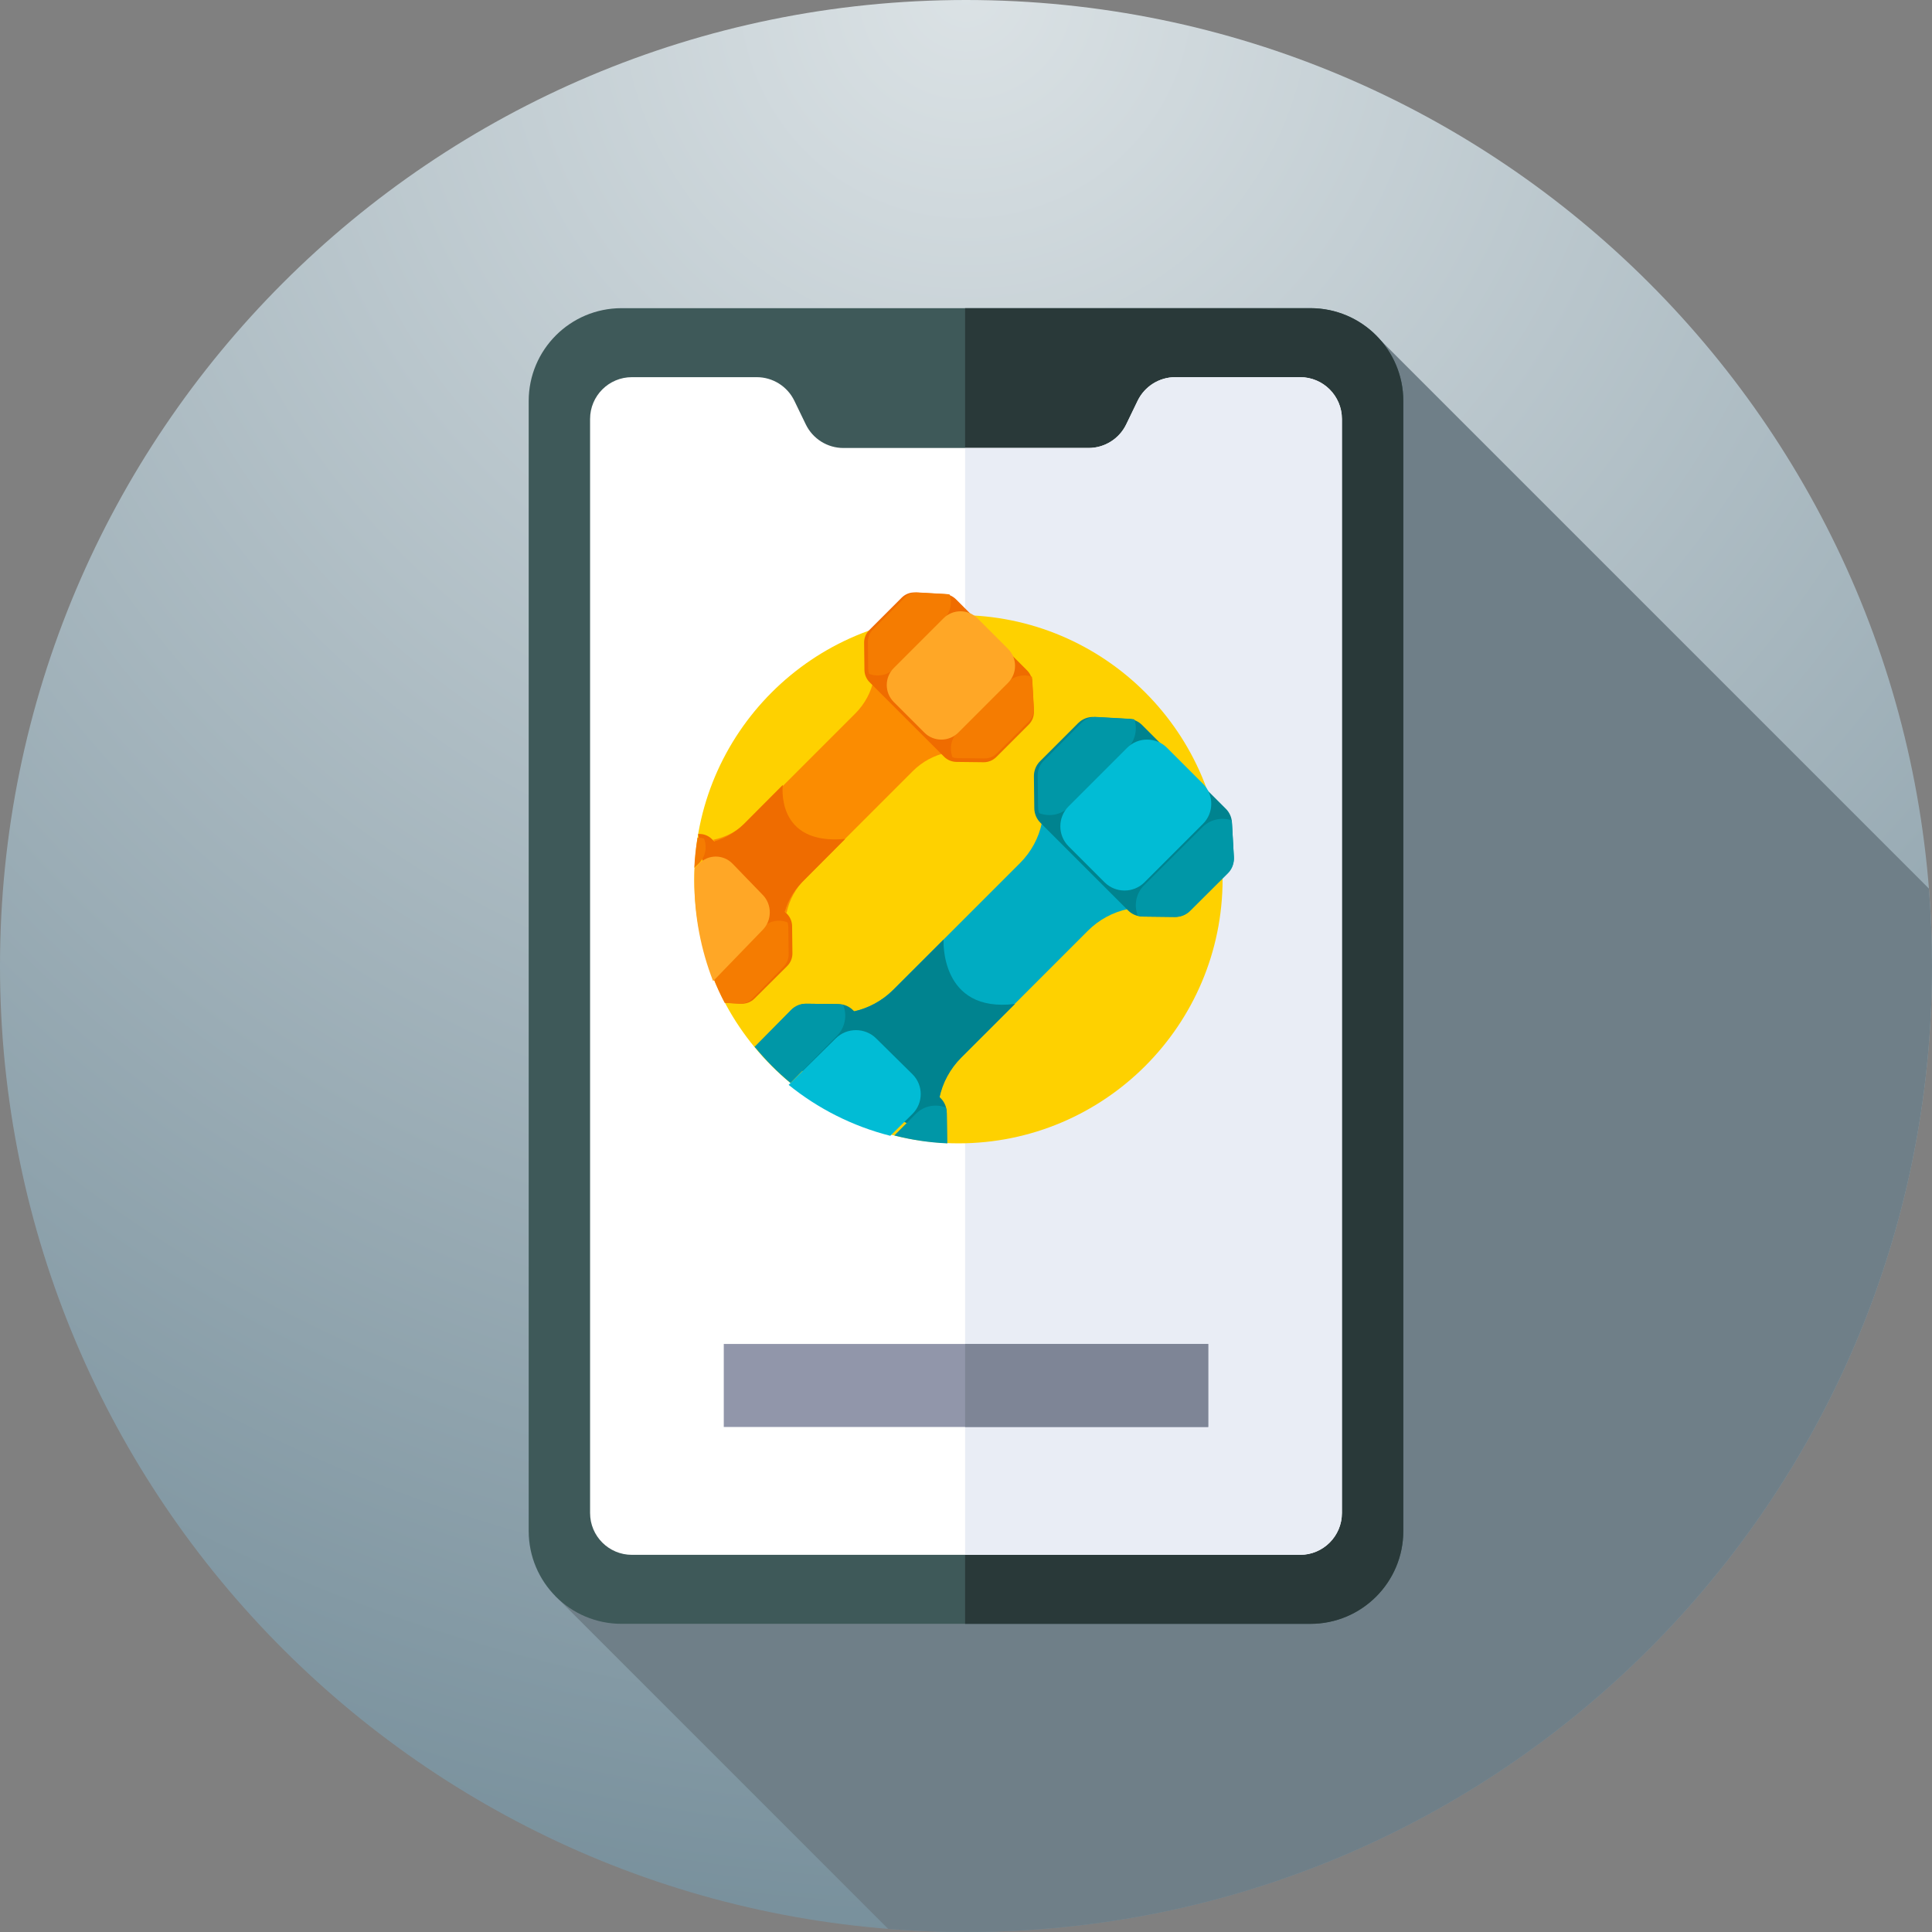
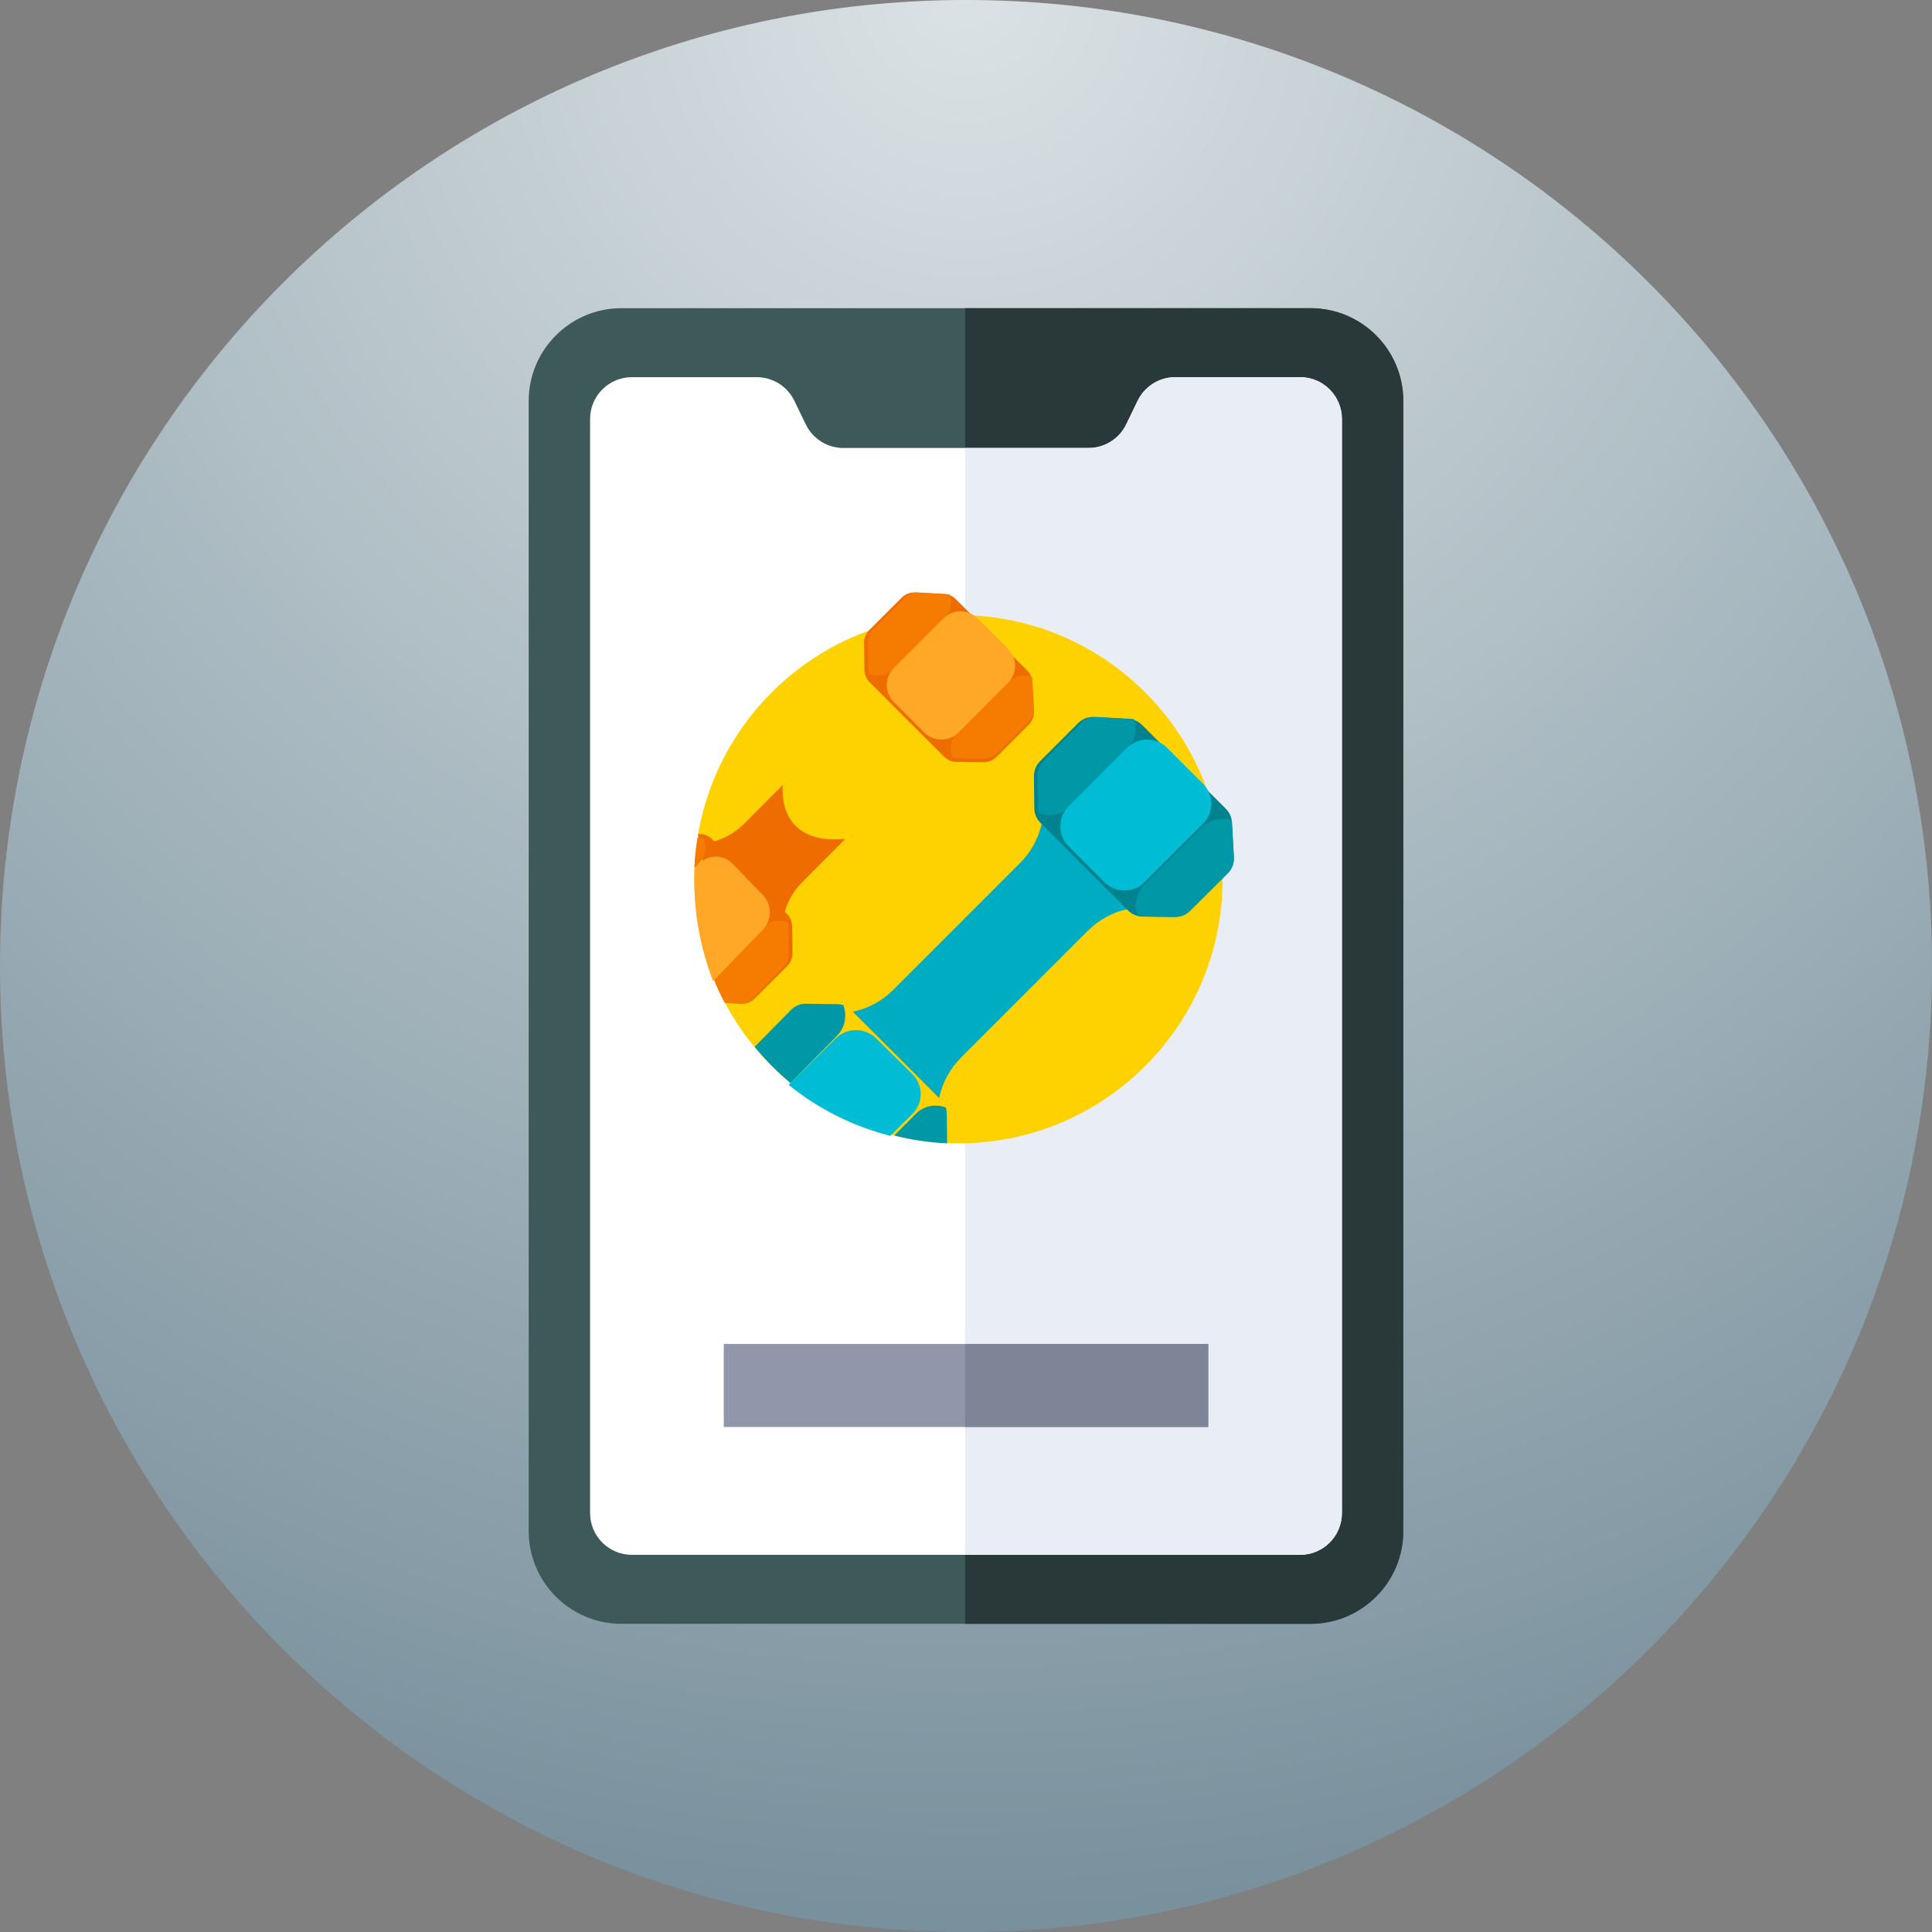
<svg xmlns="http://www.w3.org/2000/svg" height="512" viewBox="0 0 512 512" width="512">
  <rect x="0" y="0" width="512" height="512" fill="#808080" stroke="none" />
  <radialGradient id="a" cx="50%" cy="0%" r="100%">
    <stop offset="0" stop-color="#dbe2e5" />
    <stop offset="1" stop-color="#78909c" />
  </radialGradient>
  <g fill="none" fill-rule="evenodd">
    <g fill-rule="nonzero">
      <path d="m512 256c0 141.387-114.613 256-256 256s-256-114.613-256-256 114.613-256 256-256 256 114.613 256 256z" fill="url(#a)" />
-       <path d="m512 256c0-6.906-.281-13.75-.82-20.52l-147.883-147.883-216.191 335.309 88.262 88.266c6.809.543 13.688.828 20.633.828 141.387 0 256-114.613 256-256z" fill="#6f7f88" />
      <path d="m347.285 430.332h-182.57c-13.59 0-24.605-11.016-24.605-24.605v-299.453c0-13.59 11.016-24.605 24.605-24.605h182.57c13.594 0 24.609 11.016 24.609 24.605v299.453c0 13.59-11.02 24.605-24.609 24.605z" fill="#3e5959" />
      <path d="m347.285 81.668h-91.523v348.668h91.523c13.59 0 24.605-11.02 24.605-24.609v-299.453c.004-13.59-11.016-24.605-24.605-24.605z" fill="#293939" />
      <path d="m301.488 106.207-3.027 6.262c-1.852 3.824-5.727 6.254-9.977 6.254h-64.969c-4.25 0-8.121-2.426-9.973-6.254l-3.031-6.262c-1.848-3.824-5.723-6.254-9.973-6.254h-33.078c-6.121 0-11.082 4.961-11.082 11.078v289.938c0 6.117 4.961 11.078 11.082 11.078h177.078c6.121 0 11.082-4.961 11.082-11.078v-289.938c0-6.117-4.961-11.078-11.082-11.078h-33.074c-4.25 0-8.125 2.43-9.977 6.254z" fill="#fff" />
      <path d="m344.539 99.953h-33.074c-4.25 0-8.125 2.43-9.977 6.254l-3.027 6.262c-1.852 3.824-5.727 6.254-9.977 6.254h-32.723v293.324h88.777c6.121 0 11.082-4.961 11.082-11.078v-289.938c-.004-6.117-4.961-11.078-11.082-11.078z" fill="#e9edf5" />
    </g>
    <g transform="translate(183.873 157)">
      <circle cx="70.127" cy="76" fill="#fed100" r="70" />
      <g fill-rule="nonzero">
-         <path d="m42.772 32.104c-3.407 3.407-25.111 25.111-28.541 28.54-2.509 2.509-5.688 4.227-9.104 4.92 5.287 5.287 16.353 16.353 19.436 19.436.693-3.416 2.411-6.595 4.92-9.104l28.541-28.54c2.509-2.509 5.687-4.227 9.104-4.92-3.083-3.083-14.149-14.149-19.436-19.436-.693 3.417-2.41 6.595-4.919 9.104z" fill="#fb8c01" />
        <path d="m23.583 51c-4.765 4.785-8.913 8.95-10.262 10.304-2.534 2.544-5.744 4.286-9.194 4.988 5.339 5.361 16.514 16.581 19.627 19.707.7-3.464 2.434-6.687 4.968-9.231l11.404-11.451c-18.668 1.76-16.544-14.317-16.544-14.318z" fill="#ef6c00" />
        <path d="m86.45 71.719c-4.012 4.012-29.566 29.566-33.604 33.604-2.954 2.954-6.697 4.977-10.719 5.793l22.884 22.884c.816-4.023 2.838-7.765 5.793-10.719 4.012-4.012 29.566-29.566 33.604-33.604 2.954-2.954 6.697-4.977 10.719-5.793-3.63-3.63-16.659-16.659-22.884-22.884-.816 4.023-2.838 7.765-5.793 10.719z" fill="#00acc2" />
-         <path d="m70.886 123.266 14.241-14.22c-20.024 2.506-18.947-17.045-18.947-17.045-6.107 6.098-11.604 11.587-13.303 13.284-2.963 2.958-6.716 4.983-10.75 5.801 6.243 6.233 19.309 19.281 22.95 22.916.819-4.028 2.847-7.776 5.809-10.734z" fill="#00838f" />
        <path d="m106.092 33.009c-1.573-.089-3.109.498-4.223 1.612l-10.121 10.121c-1.054 1.054-1.638 2.488-1.621 3.978l.1 8.475c.017 1.445.598 2.826 1.62 3.848l23.237 23.237c1.022 1.022 2.403 1.603 3.848 1.62l8.475.1c1.49.017 2.924-.567 3.978-1.621l10.121-10.121c1.114-1.114 1.7-2.65 1.612-4.223l-.511-9.092c-.076-1.358-.65-2.641-1.612-3.603-.733-.733-21.539-21.538-22.209-22.209-.962-.962-2.245-1.536-3.603-1.612z" fill="#00838f" />
        <path d="m91.226 56.897c.006.541.093 1.073.253 1.581 2.682 1.06 5.863.507 8.023-1.661l15.452-15.513c2.051-2.059 2.65-5.045 1.799-7.647-.317-.077-.642-.126-.972-.145l-8.945-.504c-1.548-.087-3.059.492-4.155 1.592l-9.958 9.997c-1.037 1.041-1.611 2.457-1.594 3.929z" fill="#0097a7" />
        <path d="m142.614 61.347c-.019-.33-.068-.655-.144-.972-2.602-.85-5.588-.252-7.647 1.799l-15.513 15.453c-2.168 2.159-2.72 5.341-1.661 8.022.507.159 1.039.247 1.581.253l8.371.098c1.472.017 2.889-.558 3.929-1.594l9.997-9.958c1.101-1.096 1.68-2.608 1.592-4.155z" fill="#0097a7" />
        <path d="m134.943 61.306-15.51 15.51c-2.911 2.911-7.675 2.911-10.586 0l-9.536-9.536c-2.911-2.911-2.911-7.675 0-10.586l15.51-15.51c2.911-2.911 7.675-2.911 10.586 0l9.536 9.536c2.911 2.911 2.911 7.675 0 10.586z" fill="#01bcd5" />
-         <path d="m67.127 146-.095-8.119c-.017-1.449-.598-2.834-1.618-3.858-.7-.703-22.438-22.53-23.203-23.298-1.02-1.025-2.399-1.608-3.842-1.625l-8.462-.1c-1.488-.018-2.92.568-3.972 1.625l-9.807 9.847z" fill="#00838f" />
        <path d="m38.033 109.1-8.335-.099c-1.466-.017-2.876.565-3.912 1.617l-9.659 9.799c2.854 3.496 6.035 6.706 9.496 9.584l12.33-12.508c2.158-2.189 2.709-5.416 1.653-8.135-.505-.162-1.034-.25-1.574-.256z" fill="#0097a7" />
        <path d="m58.85 138.161-5.723 5.751c4.504 1.163 9.188 1.873 14 2.088l-.093-7.918c-.006-.536-.092-1.063-.25-1.565-2.653-1.049-5.799-.502-7.935 1.644z" fill="#0097a7" />
        <path d="m48.302 118.175c-2.938-2.9-7.744-2.9-10.682 0l-12.493 12.331c7.764 6.282 16.917 10.953 26.937 13.494l5.86-5.784c2.938-2.9 2.938-7.644 0-10.544z" fill="#01bcd5" />
        <path d="m58.682.007c-1.335-.075-2.64.423-3.586 1.369l-8.593 8.593c-.895.895-1.391 2.112-1.376 3.378l.085 7.195c.014 1.227.508 2.399 1.376 3.267.65.65 19.134 19.134 19.73 19.73.868.868 2.04 1.361 3.267 1.376l7.195.085c1.265.015 2.483-.482 3.378-1.376l8.593-8.593c.946-.946 1.444-2.25 1.369-3.586l-.434-7.72c-.065-1.153-.552-2.242-1.369-3.059-.622-.622-18.287-18.287-18.856-18.857-.817-.817-1.906-1.304-3.059-1.369z" fill="#ef6c00" />
        <path d="m46.21 20.221c.005.458.079.908.214 1.338 2.269.897 4.961.429 6.788-1.405l13.075-13.126c1.736-1.742 2.242-4.269 1.523-6.47-.268-.065-.544-.107-.823-.122l-7.569-.427c-1.309-.074-2.588.416-3.516 1.347l-8.426 8.459c-.877.881-1.364 2.079-1.349 3.325z" fill="#f57c01" />
        <path d="m89.693 23.139c-.016-.279-.057-.554-.122-.823-2.202-.719-4.728-.213-6.47 1.523l-13.126 13.075c-1.834 1.827-2.302 4.519-1.405 6.788.429.135.879.208 1.338.214l7.083.083c1.245.014 2.444-.472 3.325-1.349l8.459-8.426c.931-.928 1.421-2.207 1.347-3.516z" fill="#f57c01" />
        <path d="m83.271 23.96-13.184 13.184c-2.475 2.475-6.524 2.475-8.998 0l-8.106-8.106c-2.475-2.475-2.475-6.524 0-8.999l13.184-13.184c2.475-2.475 6.524-2.475 8.998 0l8.106 8.106c2.475 2.475 2.475 6.524 0 8.999z" fill="#ffa726" />
        <path d="m24.742 99.013c.9-.896 1.399-2.116 1.384-3.384l-.085-7.208c-.014-1.229-.512-2.404-1.384-3.273-.6-.597-19.198-19.113-19.852-19.765-.873-.869-2.053-1.364-3.287-1.378l-.391-.005c0.0.001 7.35 44.768 7.35 44.768l4.011.224c1.344.075 2.657-.424 3.608-1.371z" fill="#ef6c00" />
        <path d="m1.293 71.855c1.821-1.787 2.285-4.422 1.395-6.642-.426-.132-.873-.204-1.328-.209l-.379-.004c-.441 2.619-.729 5.289-.854 8z" fill="#f57c01" />
        <path d="m24.834 87.442c-2.237-.897-4.89-.429-6.69 1.405l-12.886 13.126c-.046.047-.088.096-.132.144.904 2.281 1.922 4.502 3.05 6.655l3.852.22c1.291.074 2.551-.416 3.465-1.347l8.304-8.459c.865-.881 1.344-2.079 1.329-3.325l-.082-7.083c-.005-.458-.078-.908-.211-1.337z" fill="#f57c01" />
        <path d="m5.107 103c.046-.045.095-.084.14-.131l13.043-13.481c2.448-2.53 2.448-6.671 0-9.202l-8.019-8.289c-2.448-2.53-6.454-2.53-8.903 0l-1.167 1.206c-.047 1.083-.075 2.171-.075 3.265-0 9.416 1.771 18.403 4.98 26.631z" fill="#ffa726" />
      </g>
    </g>
    <path d="m191.809 356.164h128.383v22h-128.383z" fill="#9196aa" fill-rule="nonzero" />
    <path d="m255.762 356.164h64.43v22h-64.43z" fill="#7e8596" fill-rule="nonzero" />
  </g>
</svg>